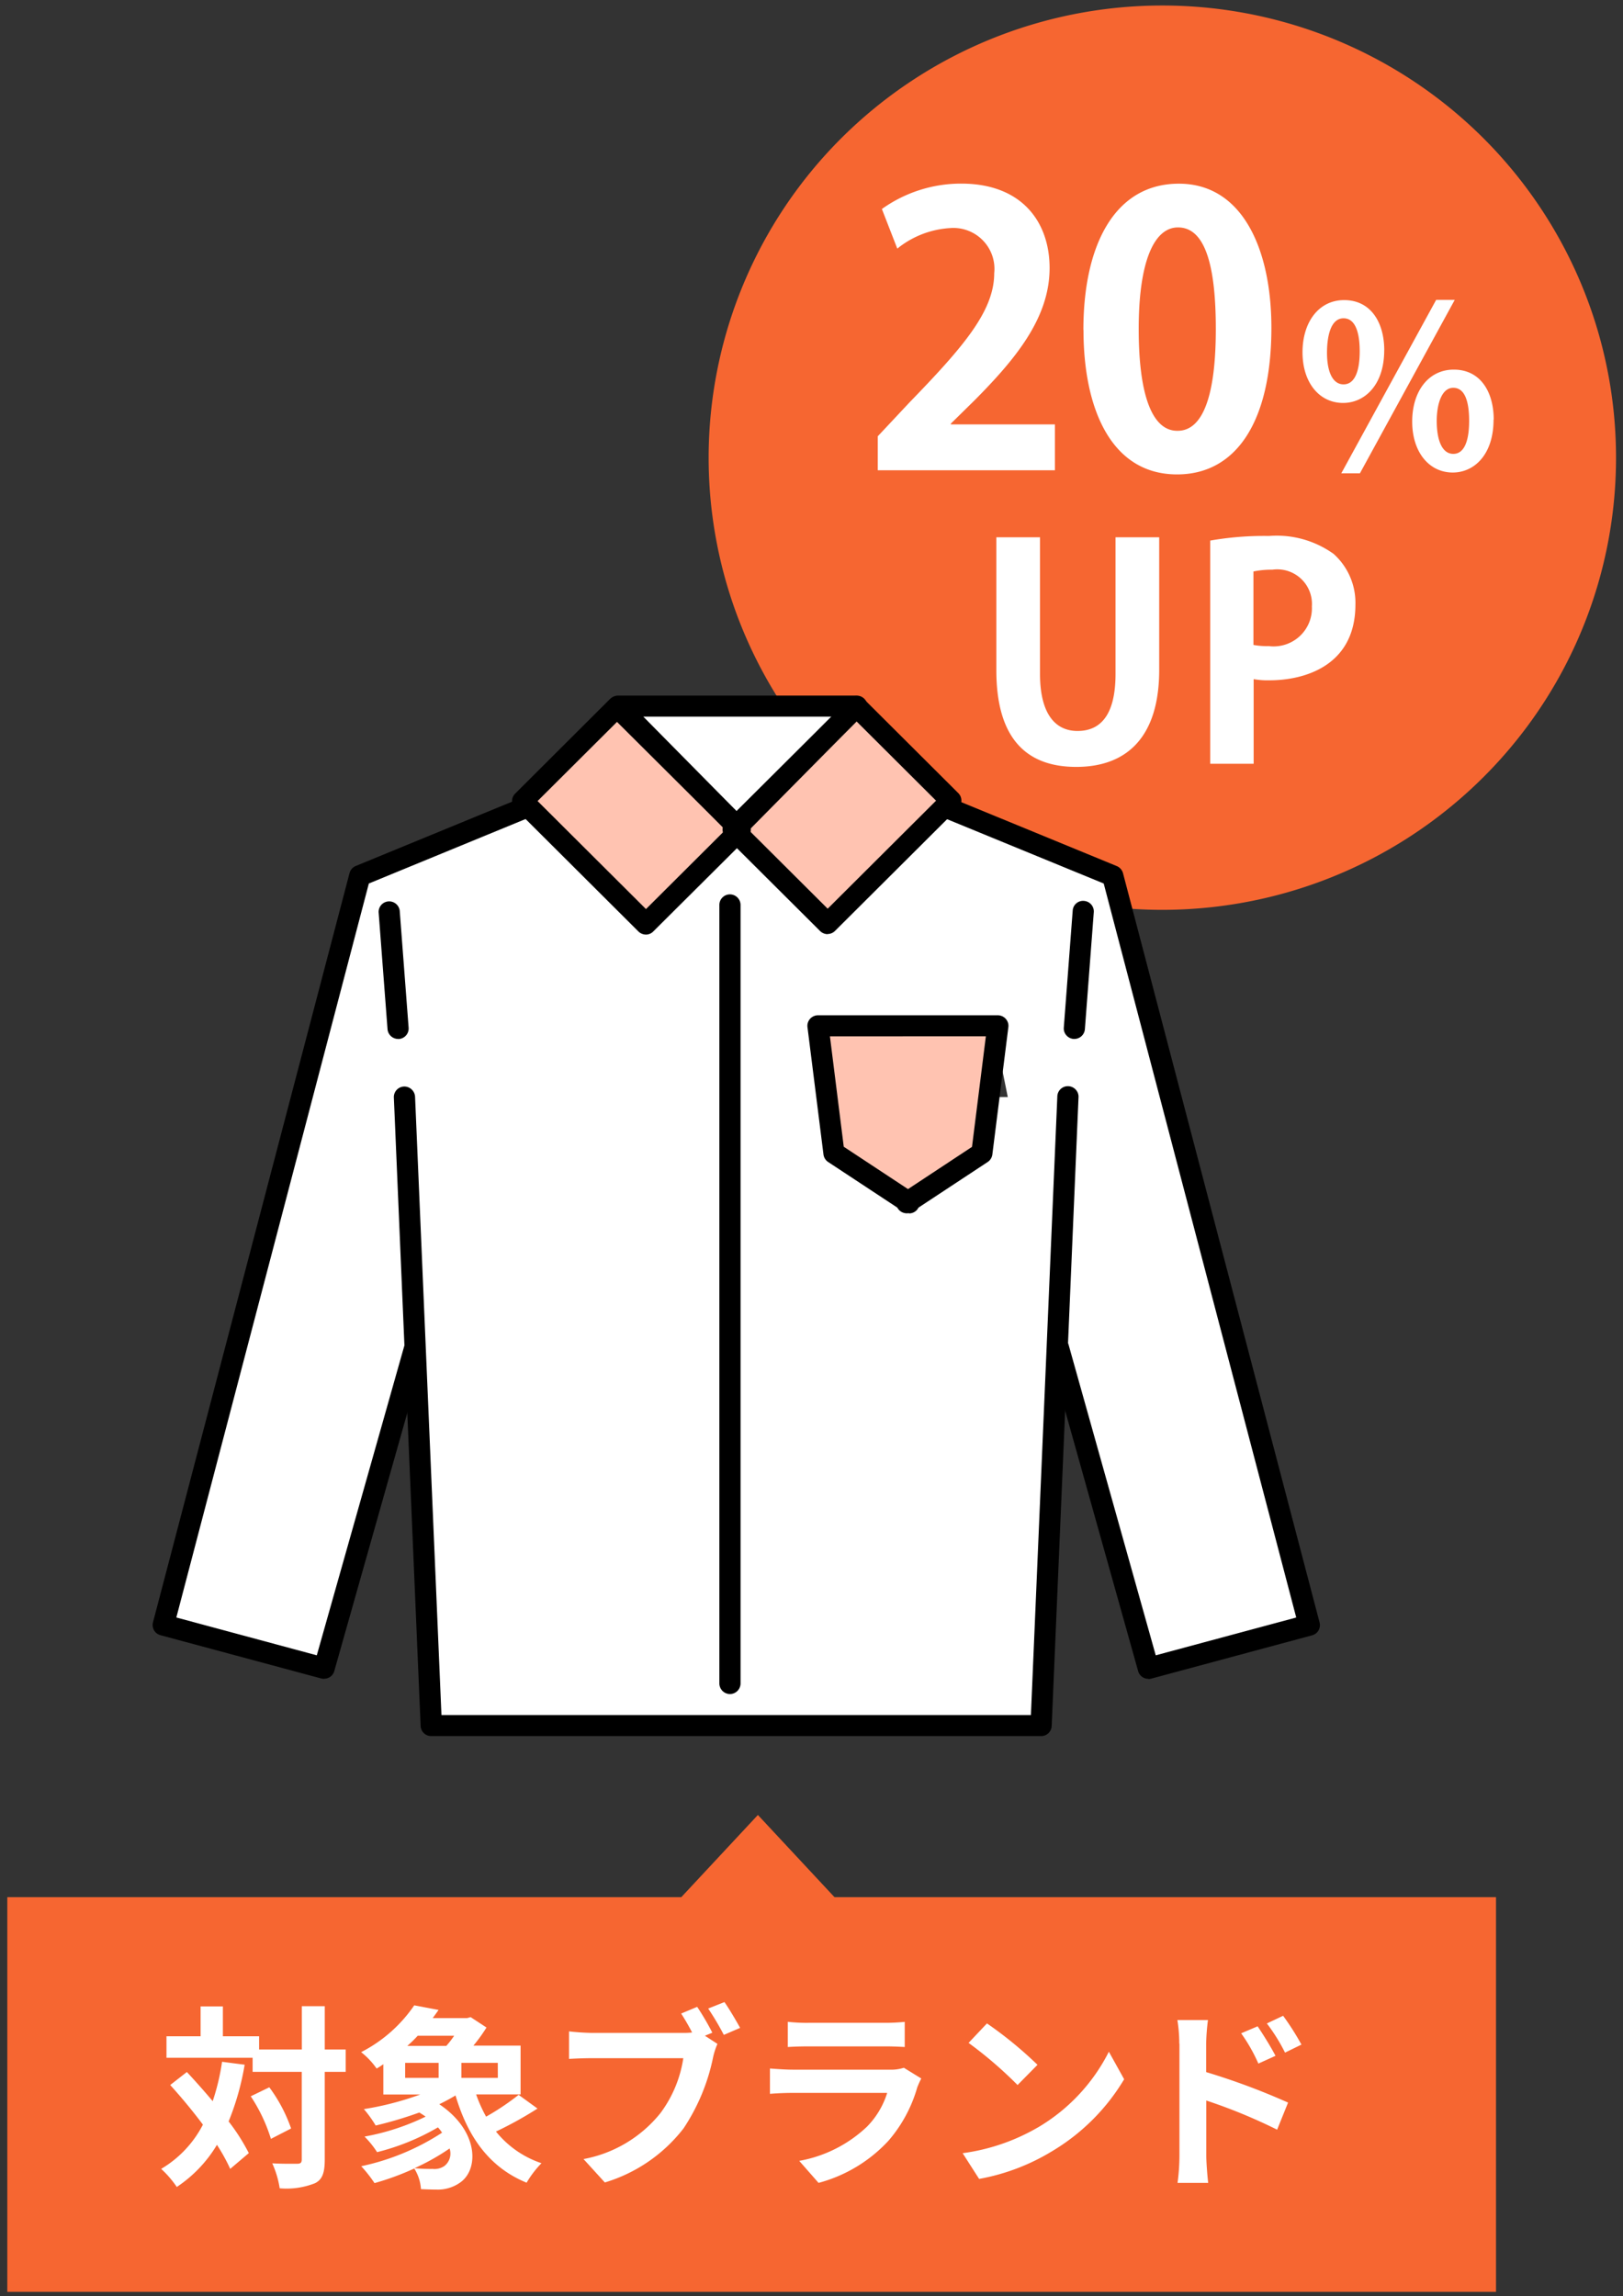
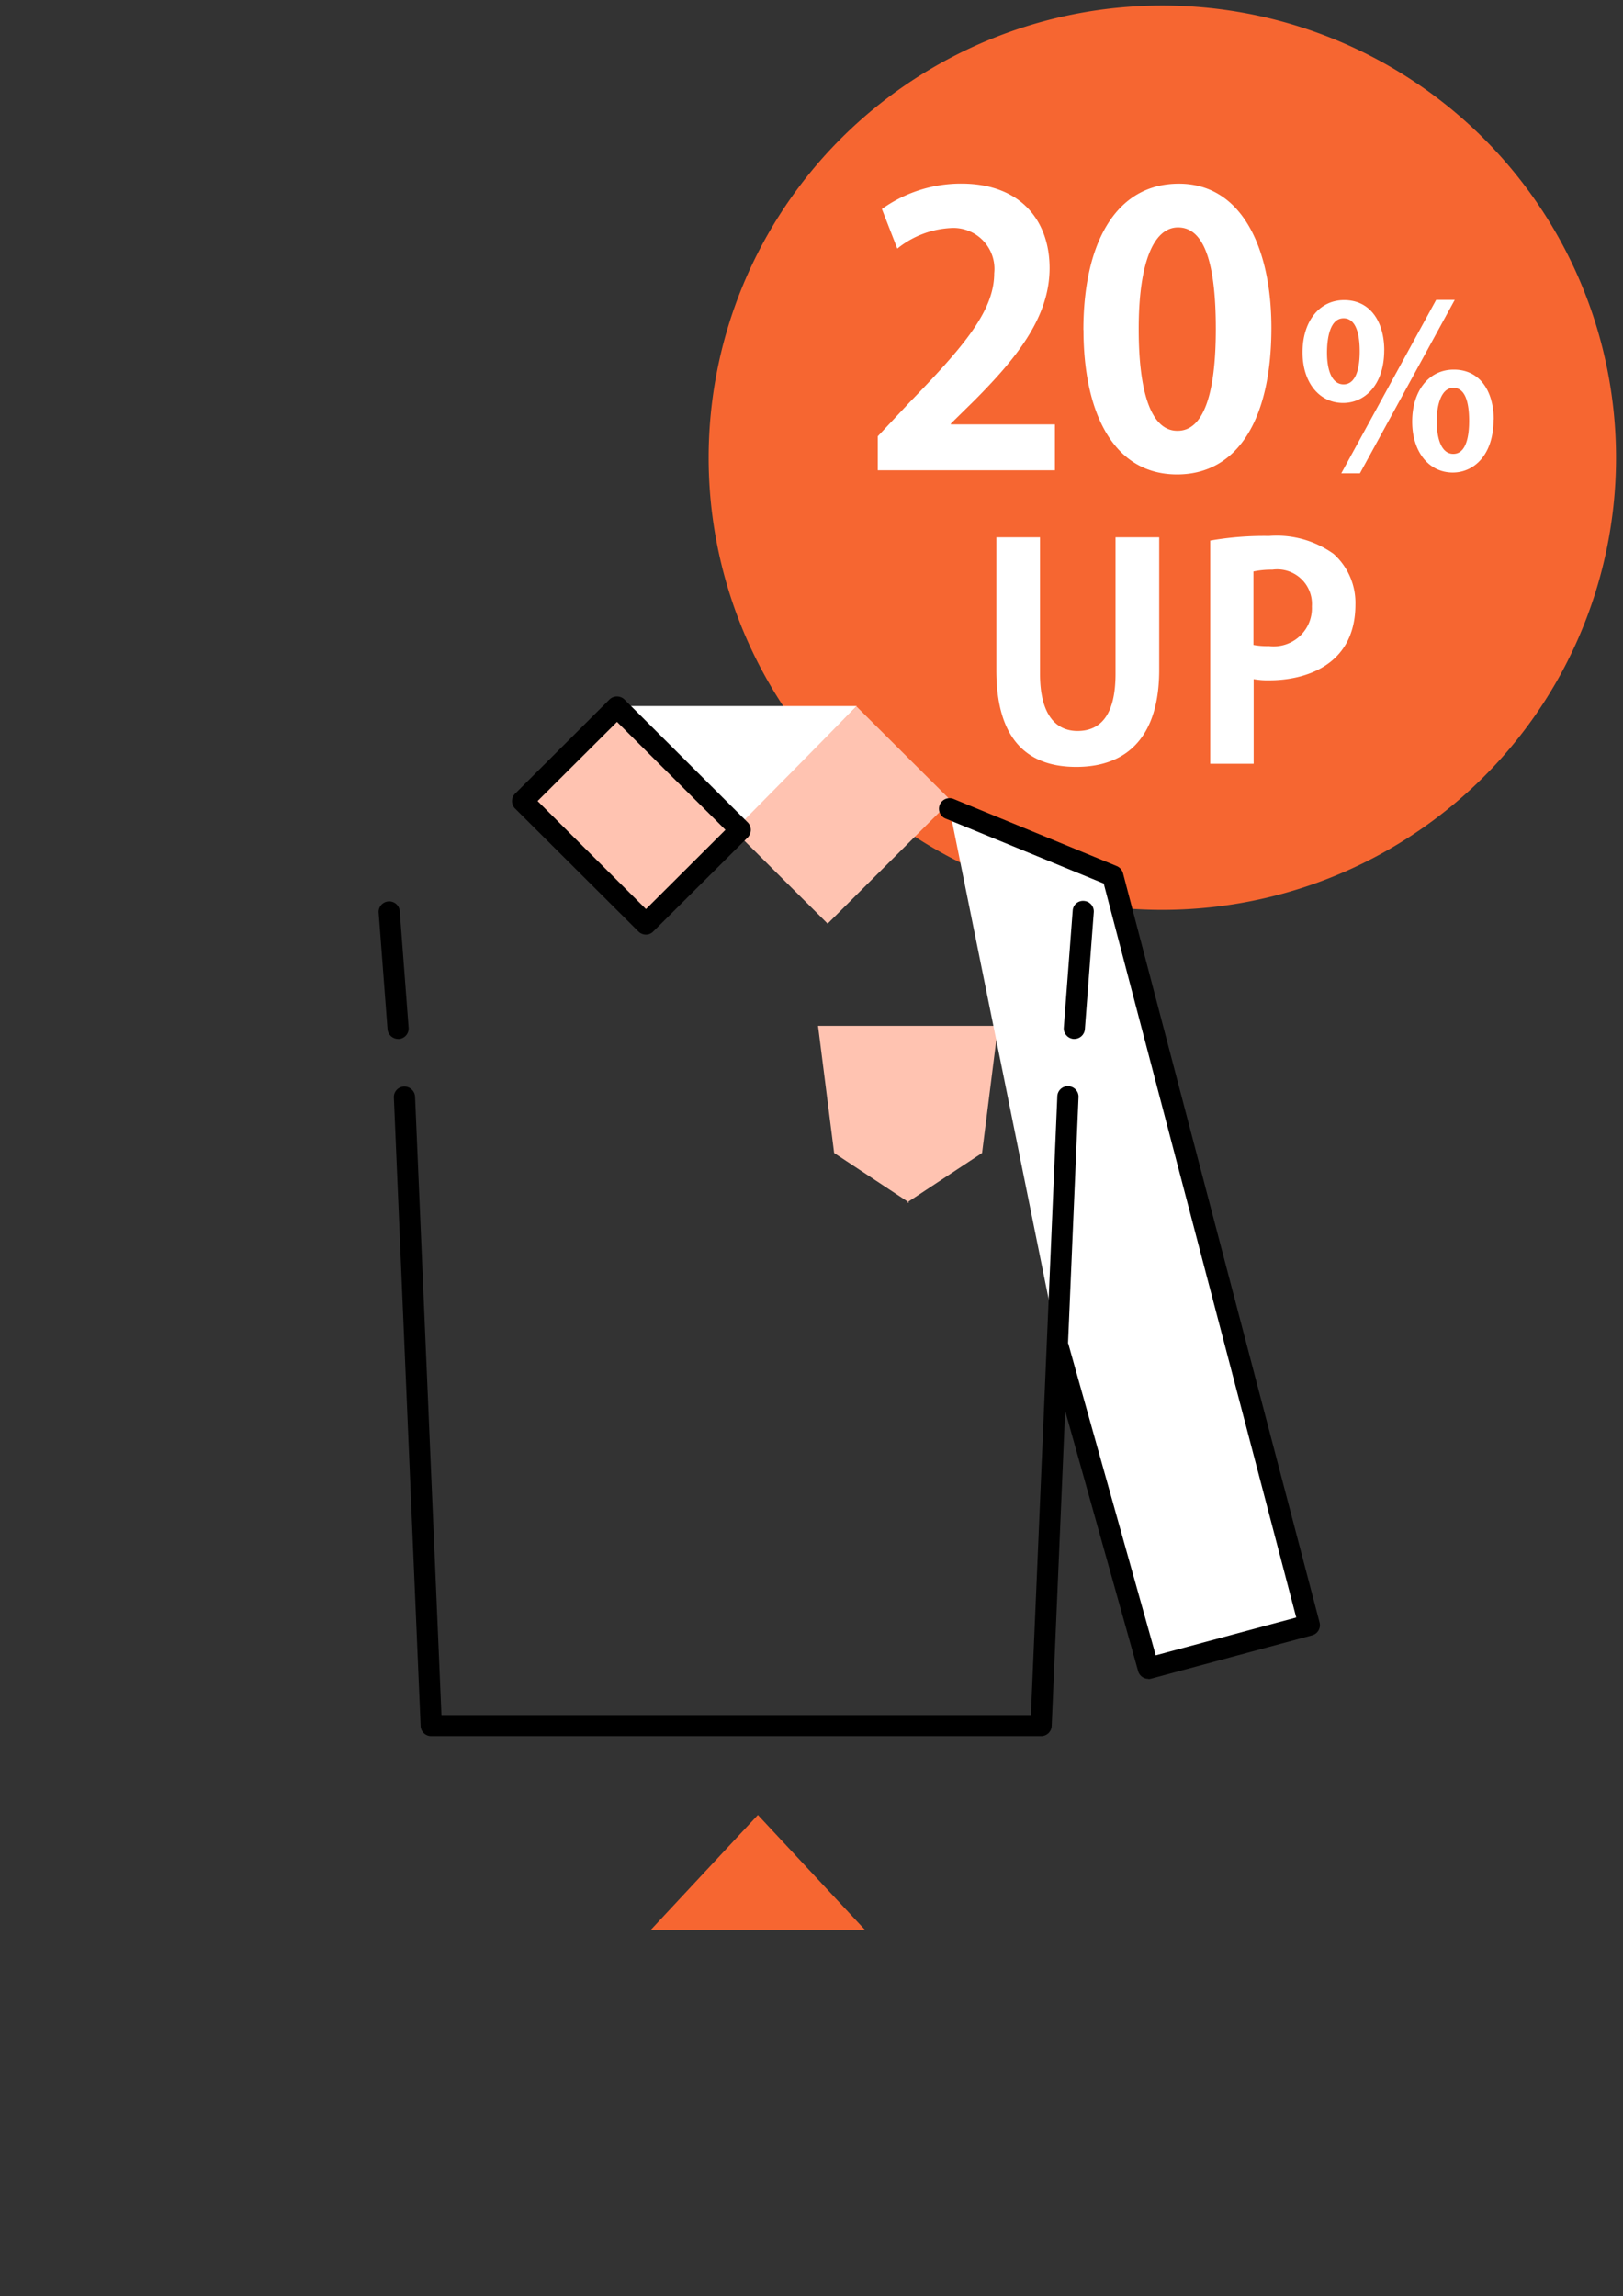
<svg xmlns="http://www.w3.org/2000/svg" width="111" height="157" fill="none">
  <rect width="100%" height="100%" fill="#333333" stroke="none" />
  <path fill="#F66631" d="M79.49.377a31.1 31.1 0 0 1 17.24 5.209 30.95 30.95 0 0 1 11.43 13.875 30.83 30.83 0 0 1-6.725 33.697 31.06 31.06 0 0 1-15.887 8.462 31.13 31.13 0 0 1-17.928-1.759 31 31 0 0 1-13.926-11.387 30.84 30.84 0 0 1-5.229-17.178 30.87 30.87 0 0 1 9.088-21.861A31.1 31.1 0 0 1 79.491.377" />
  <path fill="#fff" d="M82.77 36.964a21.4 21.4 0 0 1 4.017-.315 6.68 6.68 0 0 1 4.416 1.223 4.49 4.49 0 0 1 1.497 3.464c0 4.235-3.553 5.183-5.87 5.183q-.549.015-1.09-.08v5.788h-2.97zm2.964 7.137a5 5 0 0 0 1.046.08 2.63 2.63 0 0 0 2.105-.674 2.6 2.6 0 0 0 .836-2.04 2.36 2.36 0 0 0-.748-1.9 2.38 2.38 0 0 0-1.954-.612 6 6 0 0 0-1.294.122v5.025zM79.28 45.81c0 4.524-2.157 6.63-5.674 6.63s-5.464-2.07-5.464-6.612v-9.09h2.986v9.342c0 2.715 1.031 3.903 2.565 3.903 1.613 0 2.6-1.144 2.6-3.903v-9.34h2.987zm15.389-21.863c0 2.397-1.352 3.606-2.811 3.606-1.628 0-2.776-1.39-2.776-3.464s1.119-3.568 2.844-3.568c1.86 0 2.746 1.574 2.746 3.43m-3.916.168c0 1.266.37 2.164 1.133 2.164s1.104-.898 1.104-2.259c0-1.252-.283-2.259-1.104-2.259-.958 0-1.133 1.441-1.133 2.354m2.252 8.245h-1.274l6.488-11.86h1.271zm9.139-3.673c0 2.414-1.336 3.62-2.789 3.62-1.627 0-2.775-1.405-2.775-3.483s1.118-3.554 2.844-3.554c1.86 0 2.731 1.575 2.731 3.416m-3.897.088c0 1.332.37 2.258 1.133 2.258s1.083-.912 1.083-2.258c0-1.252-.261-2.26-1.083-2.26s-1.133 1.18-1.133 2.26m-24.166-6.213c0-5.871 2.18-10.005 6.531-10.005s6.327 4.488 6.327 9.853c0 6.377-2.382 10.027-6.451 10.027-4.504 0-6.4-4.488-6.4-9.875m6.442 6.892c1.743 0 2.608-2.447 2.608-6.964s-.792-6.942-2.586-6.942c-1.642 0-2.688 2.345-2.688 6.942s.948 6.964 2.633 6.964zm-8.398 2.7H60.032v-2.324l2.151-2.295c3.662-3.779 5.813-6.247 5.813-8.853a2.79 2.79 0 0 0-.78-2.252 2.81 2.81 0 0 0-2.238-.837A6.33 6.33 0 0 0 61.368 17l-1.054-2.708a9.3 9.3 0 0 1 5.426-1.737c4.148 0 6.044 2.624 6.044 5.773 0 3.416-2.332 6.226-5.143 9.056l-1.613 1.585v.05h7.12v3.142z" />
-   <path fill="#F66631" d="M.5 129.727h101.815v26.987H.5z" />
  <path fill="#F66631" d="m51.83 124.102 7.337 7.872H44.5l7.337-7.872z" />
-   <path fill="#fff" d="M16.733 141.179a18.2 18.2 0 0 1-1.097 3.883q.793 1.017 1.38 2.165l-1.271 1.079a12.6 12.6 0 0 0-.908-1.644 9 9 0 0 1-2.746 2.881 7 7 0 0 0-1.068-1.237 7.5 7.5 0 0 0 2.855-3.026 38 38 0 0 0-2.237-2.708l1.14-.89a54 54 0 0 1 1.766 1.994 15.4 15.4 0 0 0 .64-2.693l1.554.202zm6.908.492H22.21v6.002c0 .89-.16 1.364-.669 1.614a5.3 5.3 0 0 1-2.412.348 6.5 6.5 0 0 0-.509-1.709c.748.043 1.475.029 1.7.029.226 0 .316-.065.316-.282v-6.002h-3.359v-.963h-5.891v-1.47h2.332v-2.041h1.525v2.041h2.478v.905h2.92v-2.961h1.57v2.961h1.431v1.528m-5.223 1.057a10.5 10.5 0 0 1 1.49 2.816l-1.38.71a11.2 11.2 0 0 0-1.38-2.911zm18.328 1.462a26 26 0 0 1-2.826 1.564 6.75 6.75 0 0 0 3.111 2.164 7 7 0 0 0-1.017 1.332c-2.543-1.042-4.018-3.12-4.86-5.964-.35.209-.727.412-1.112.6 2.732 1.831 2.732 4.525 1.37 5.393a2.62 2.62 0 0 1-1.555.442c-.316 0-.712-.015-1.068-.03a3 3 0 0 0-.458-1.411c-.878.404-1.787.738-2.718.999a9.4 9.4 0 0 0-.908-1.155 16.3 16.3 0 0 0 5.529-2.294 3 3 0 0 0-.283-.362c-1.3.76-2.701 1.33-4.163 1.694a6.3 6.3 0 0 0-.858-1.065 16 16 0 0 0 4.178-1.364c-.13-.095-.283-.188-.429-.282q-1.467.531-2.986.89a8.3 8.3 0 0 0-.807-1.122 20.5 20.5 0 0 0 3.858-1h-2.528v-2.07q-.221.16-.459.297a5.2 5.2 0 0 0-1.06-1.122 9.8 9.8 0 0 0 3.633-3.201l1.663.315c-.13.188-.269.377-.4.558h2.355l.24-.066 1.083.71a11 11 0 0 1-.894 1.237h3.226v3.338h-3.04q.275.79.682 1.52 1.171-.659 2.224-1.491l1.286.934zm-9.038-2.106h2.289v-1.028H27.71zm.858-2.881q-.335.37-.712.694h2.668q.292-.329.537-.694zm2.179 7.709c-.757.52-1.56.971-2.398 1.347q.617.059 1.236.05a1.2 1.2 0 0 0 .813-.203 1.08 1.08 0 0 0 .349-1.201zm3.298-5.857h-2.49v1.028h2.493zm14.66-2.056-.494.203.857.557q-.195.445-.298.919a13.7 13.7 0 0 1-2.019 4.858 10.7 10.7 0 0 1-5.384 3.699l-1.457-1.6a8.8 8.8 0 0 0 5.253-3.134 8.34 8.34 0 0 0 1.57-3.765h-6.224c-.617 0-1.242.029-1.59.05v-1.882a16 16 0 0 0 1.59.105h6.194q.316.004.632-.029a15 15 0 0 0-.748-1.296l1.096-.457q.567.85 1.031 1.759zm1.91-.333-1.11.478q-.486-.93-1.069-1.802l1.112-.442c.334.477.813 1.296 1.068 1.759zm12.133 4.018a9.6 9.6 0 0 1-1.984 3.699 10.03 10.03 0 0 1-4.78 2.881l-1.322-1.506a9.05 9.05 0 0 0 4.635-2.339 5.7 5.7 0 0 0 1.38-2.309h-6.463c-.316 0-.988.015-1.555.065v-1.733c.56.043 1.14.08 1.555.08h6.624c.332.014.664-.03.98-.13l1.192.735q-.146.27-.254.557zm-7.479-4.365h5.161q.725.006 1.447-.065v1.719a22 22 0 0 0-1.475-.043h-5.127c-.43 0-1.003.015-1.395.043v-1.723q.695.076 1.395.07zm15.695 7.166a12.57 12.57 0 0 0 4.874-5.19l1.046 1.882a14.2 14.2 0 0 1-4.95 4.933 14.5 14.5 0 0 1-4.97 1.882l-1.126-1.759a13.9 13.9 0 0 0 5.129-1.752zm0-4.303-1.37 1.39a28 28 0 0 0-3.35-2.881l1.257-1.332a27 27 0 0 1 3.459 2.834zm9.69-1.441q0-.813-.13-1.614h2.091q-.104.803-.123 1.614v1.947c1.91.576 3.78 1.272 5.602 2.085l-.748 1.853a37 37 0 0 0-4.845-1.994v3.778c0 .377.065 1.31.13 1.854h-2.096a14 14 0 0 0 .13-1.854v-7.673zm6.568.84-1.159.525a11.4 11.4 0 0 0-1.177-2.071l1.126-.477c.379.557.908 1.412 1.221 2.012zm1.79-.775-1.126.55c-.35-.702-.766-1.37-1.242-1.994l1.112-.525a18 18 0 0 1 1.256 1.976zM76.352 59.87l-11.153-4.577H36.024l-11.15 4.585-13.444 51.236 11 2.961 6.168-21.8.058-.275 1.109 25.99h41.711l1.117-26.17.065.339 6.145 21.917 11-2.961-13.447-51.237zm-8.446 15.145.492-3.907.79 3.906z" />
  <path fill="#FFC3B1" d="m42.198 48.337 8.44 8.41-6.461 6.44-8.44-8.41z" />
  <path fill="#FFC3B1" d="m65.043 54.747-8.44 8.41-6.462-6.436 8.44-8.41zM62.02 82.236l5.145-3.395 1.095-8.694H55.946l1.102 8.694 5.138 3.395" />
  <path fill="#fff" d="m72.39 92.151 6.145 21.925 11-2.961-13.442-51.237L64.937 55.3" />
  <path fill="#000" d="M78.536 114.797a.72.72 0 0 1-.696-.524l-6.145-21.92a.72.72 0 0 1 .5-.889.726.726 0 0 1 .891.498l5.957 21.227 9.609-2.585-13.167-50.19-10.82-4.442a.725.725 0 0 1-.392-.947.725.725 0 0 1 .95-.39l11.153 4.586a.74.74 0 0 1 .428.484l13.444 51.237a.72.72 0 0 1-.515.881l-10.997 2.961a1 1 0 0 1-.189.029z" />
  <path fill="#fff" d="m50.431 56.549-8.16-8.269h16.327z" />
-   <path fill="#000" d="M50.431 57.271a.73.73 0 0 1-.515-.216l-8.16-8.261a.72.72 0 0 1 .515-1.229h16.326a.73.73 0 0 1 .668.444.72.72 0 0 1-.153.785l-8.168 8.26a.74.74 0 0 1-.513.217m-6.436-8.269 6.436 6.514 6.436-6.514zm5.929 66.836a.73.73 0 0 1-.725-.723V61.879a.72.72 0 0 1 .724-.722.727.727 0 0 1 .725.722v53.236a.73.73 0 0 1-.725.723m-27.757-1.041a.8.8 0 0 1-.188-.022l-11.001-2.961a.72.72 0 0 1-.514-.88l13.443-51.236a.73.73 0 0 1 .427-.484l11.154-4.586a.73.73 0 0 1 .95.39.72.72 0 0 1-.392.946l-10.819 4.449-13.166 50.189 9.606 2.587 5.972-21.117a.72.72 0 0 1 .892-.499.72.72 0 0 1 .5.889l-6.167 21.802a.716.716 0 0 1-.697.525z" />
  <path fill="#000" d="M27.229 71.043a.73.73 0 0 1-.725-.665l-.609-8a.72.72 0 0 1 .67-.74.725.725 0 0 1 .772.634l.609 8.002a.72.72 0 0 1-.395.697.7.7 0 0 1-.272.075h-.06zm43.976 47.669H29.493a.72.72 0 0 1-.725-.693L26.937 75.05a.72.72 0 0 1 1.214-.557c.141.13.226.309.236.5l1.805 42.281h40.314l1.806-42.281a.72.72 0 0 1 .754-.72.73.73 0 0 1 .659.49.7.7 0 0 1 .036.287l-1.834 42.968a.72.72 0 0 1-.724.693zm2.275-47.67h-.058a.73.73 0 0 1-.633-.493.7.7 0 0 1-.034-.279l.609-8.002a.707.707 0 0 1 .775-.664.72.72 0 0 1 .667.772l-.609 8.001a.724.724 0 0 1-.725.665zm-29.3-7.136a.74.74 0 0 1-.515-.21l-8.436-8.407a.72.72 0 0 1 0-1.018l6.456-6.441a.74.74 0 0 1 1.022 0l8.432 8.408a.72.72 0 0 1 .21.513.75.75 0 0 1-.21.512l-6.464 6.434a.7.7 0 0 1-.514.21zm-7.415-9.132 7.415 7.388 5.435-5.416-7.417-7.383-5.435 5.416z" />
-   <path fill="#000" d="M56.606 63.878a.75.75 0 0 1-.514-.21l-6.465-6.441a.7.7 0 0 1-.21-.512.75.75 0 0 1 .21-.514l8.435-8.401a.72.72 0 0 1 .788-.157.7.7 0 0 1 .234.157l6.457 6.434a.72.72 0 0 1 0 1.018l-8.436 8.406a.72.72 0 0 1-.515.21zm-5.435-7.157 5.435 5.416 7.414-7.388-5.435-5.416zm11.015 26.24H62.1a.74.74 0 0 1-.732-.387l-4.733-3.12a.73.73 0 0 1-.316-.512l-1.094-8.702a.72.72 0 0 1 .419-.75.7.7 0 0 1 .298-.066h12.304a.73.73 0 0 1 .692.513.7.7 0 0 1 .025.303l-1.094 8.702a.73.73 0 0 1-.316.512l-4.733 3.12s-.03.043-.043.072a.72.72 0 0 1-.601.326zm-4.464-4.538L62.1 81.31l4.377-2.888.948-7.558H56.76l.947 7.558z" />
</svg>